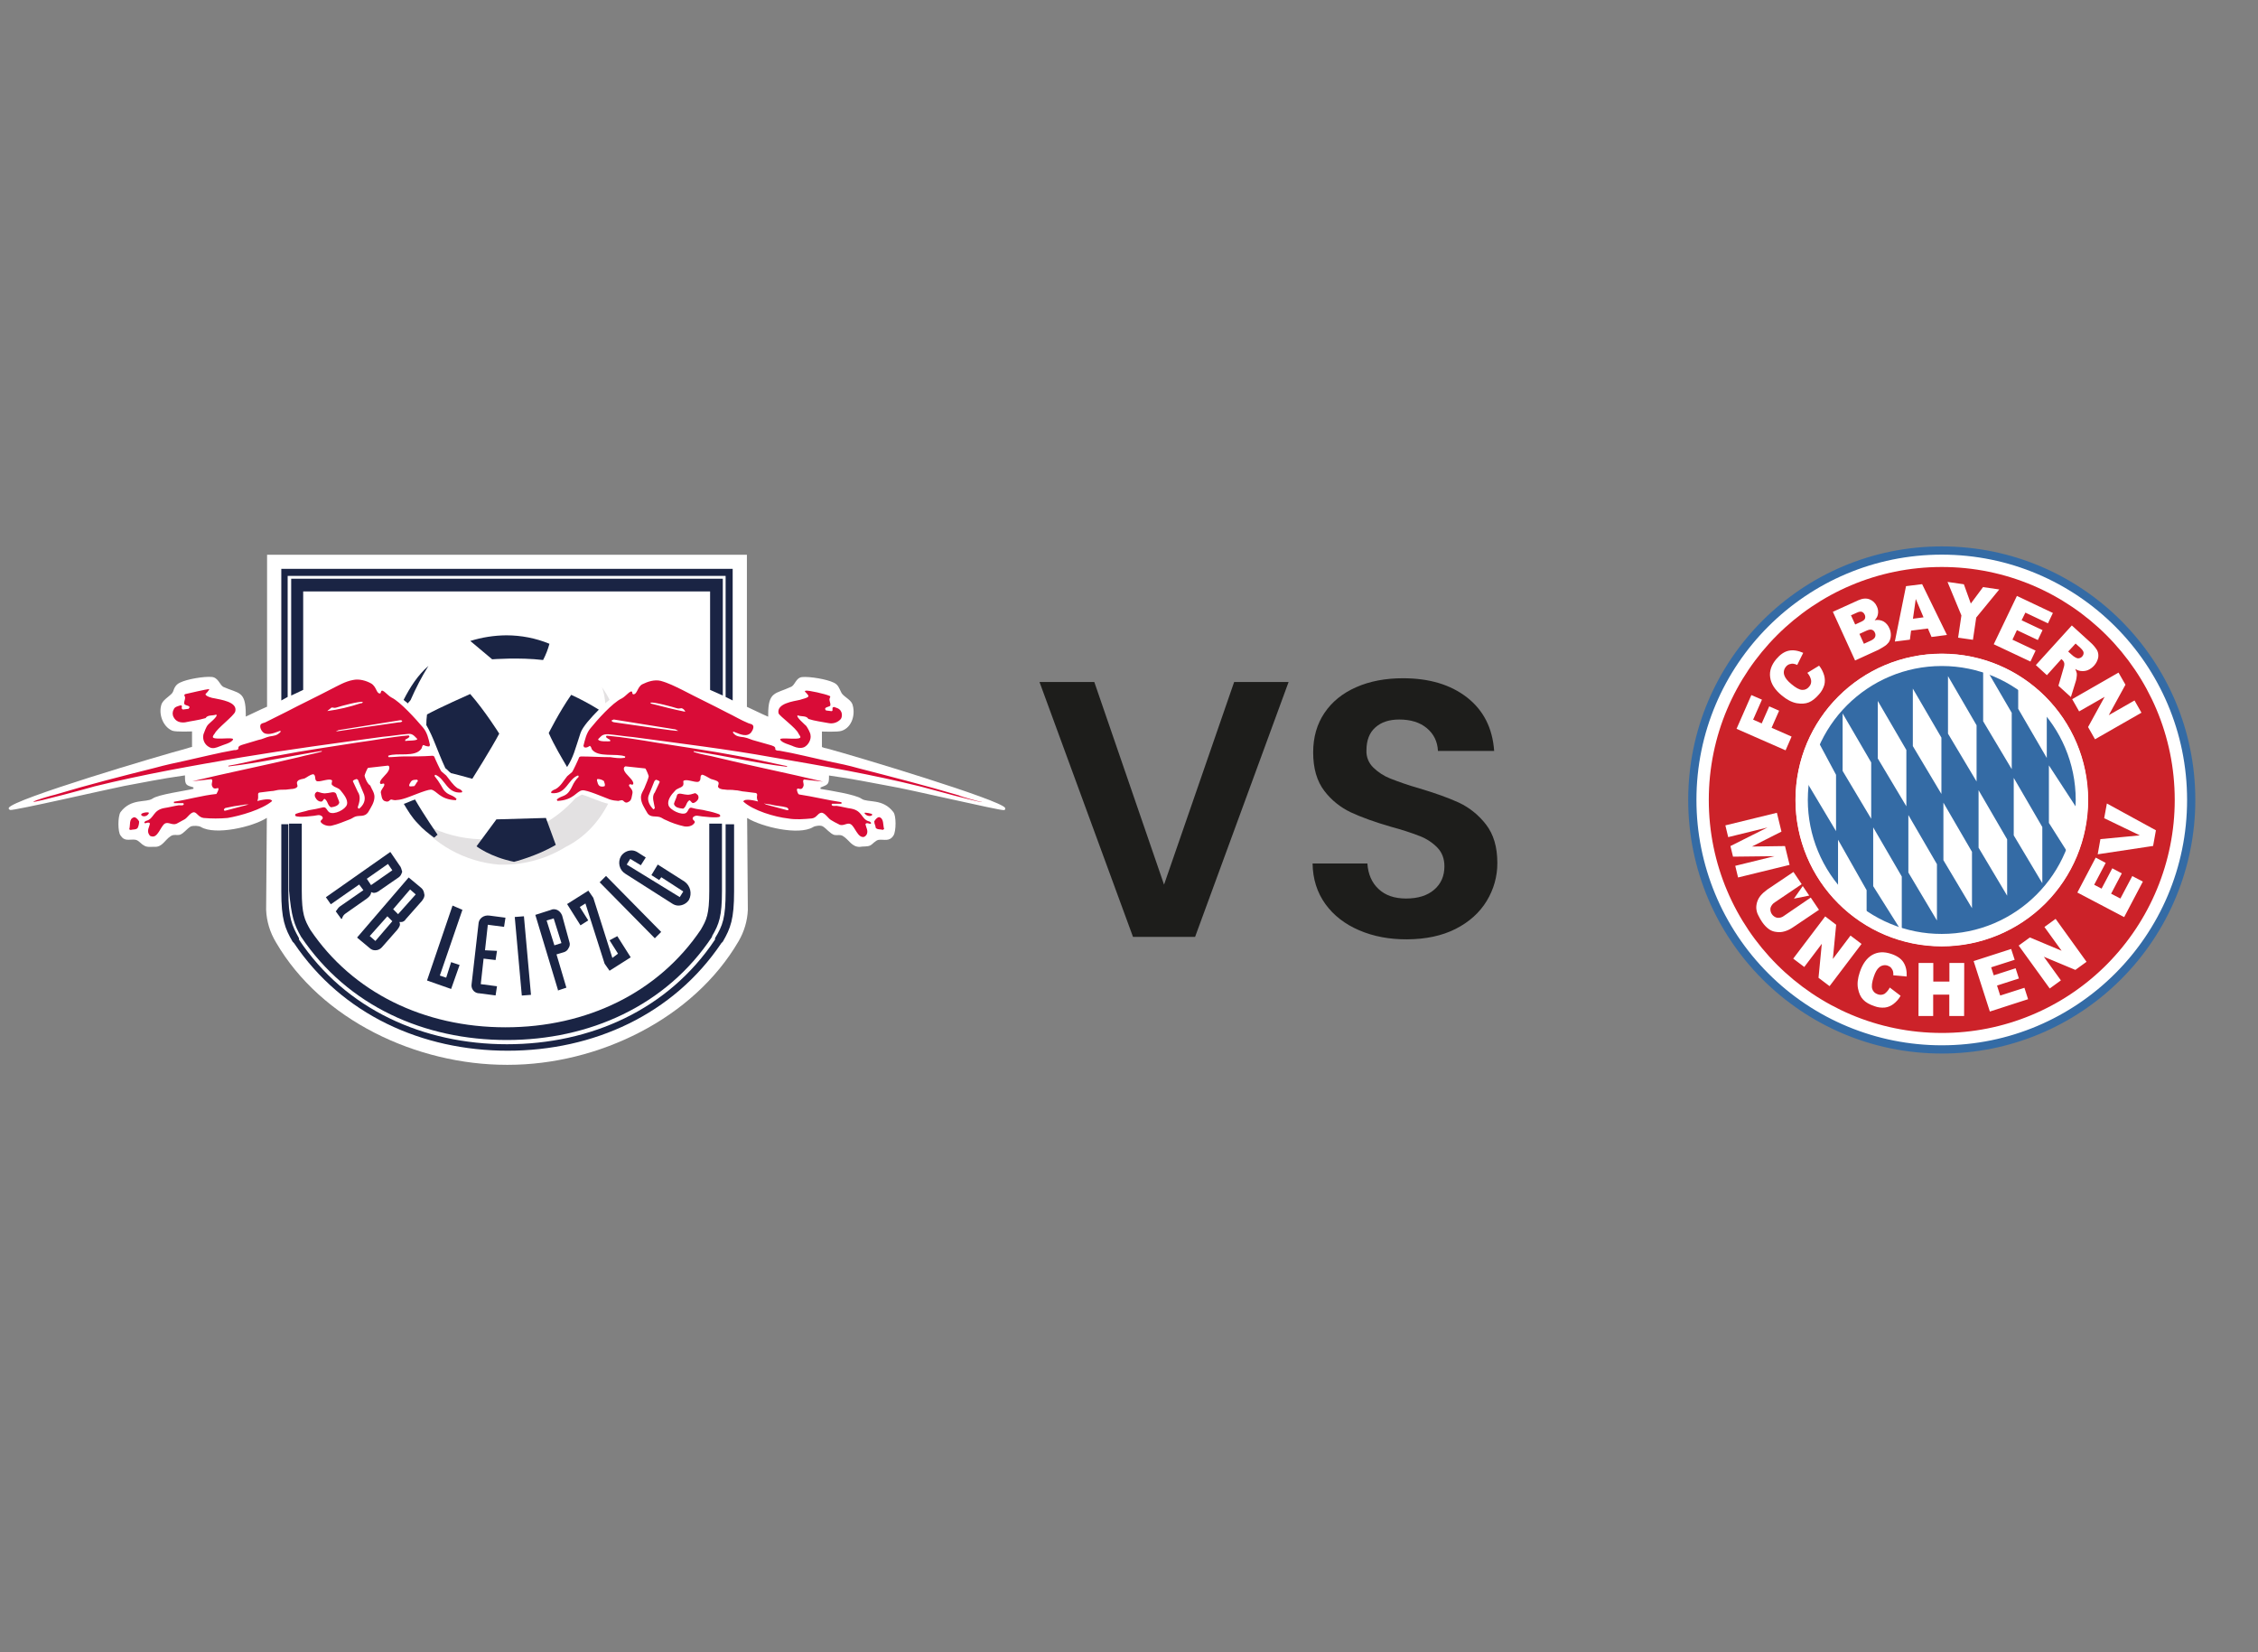
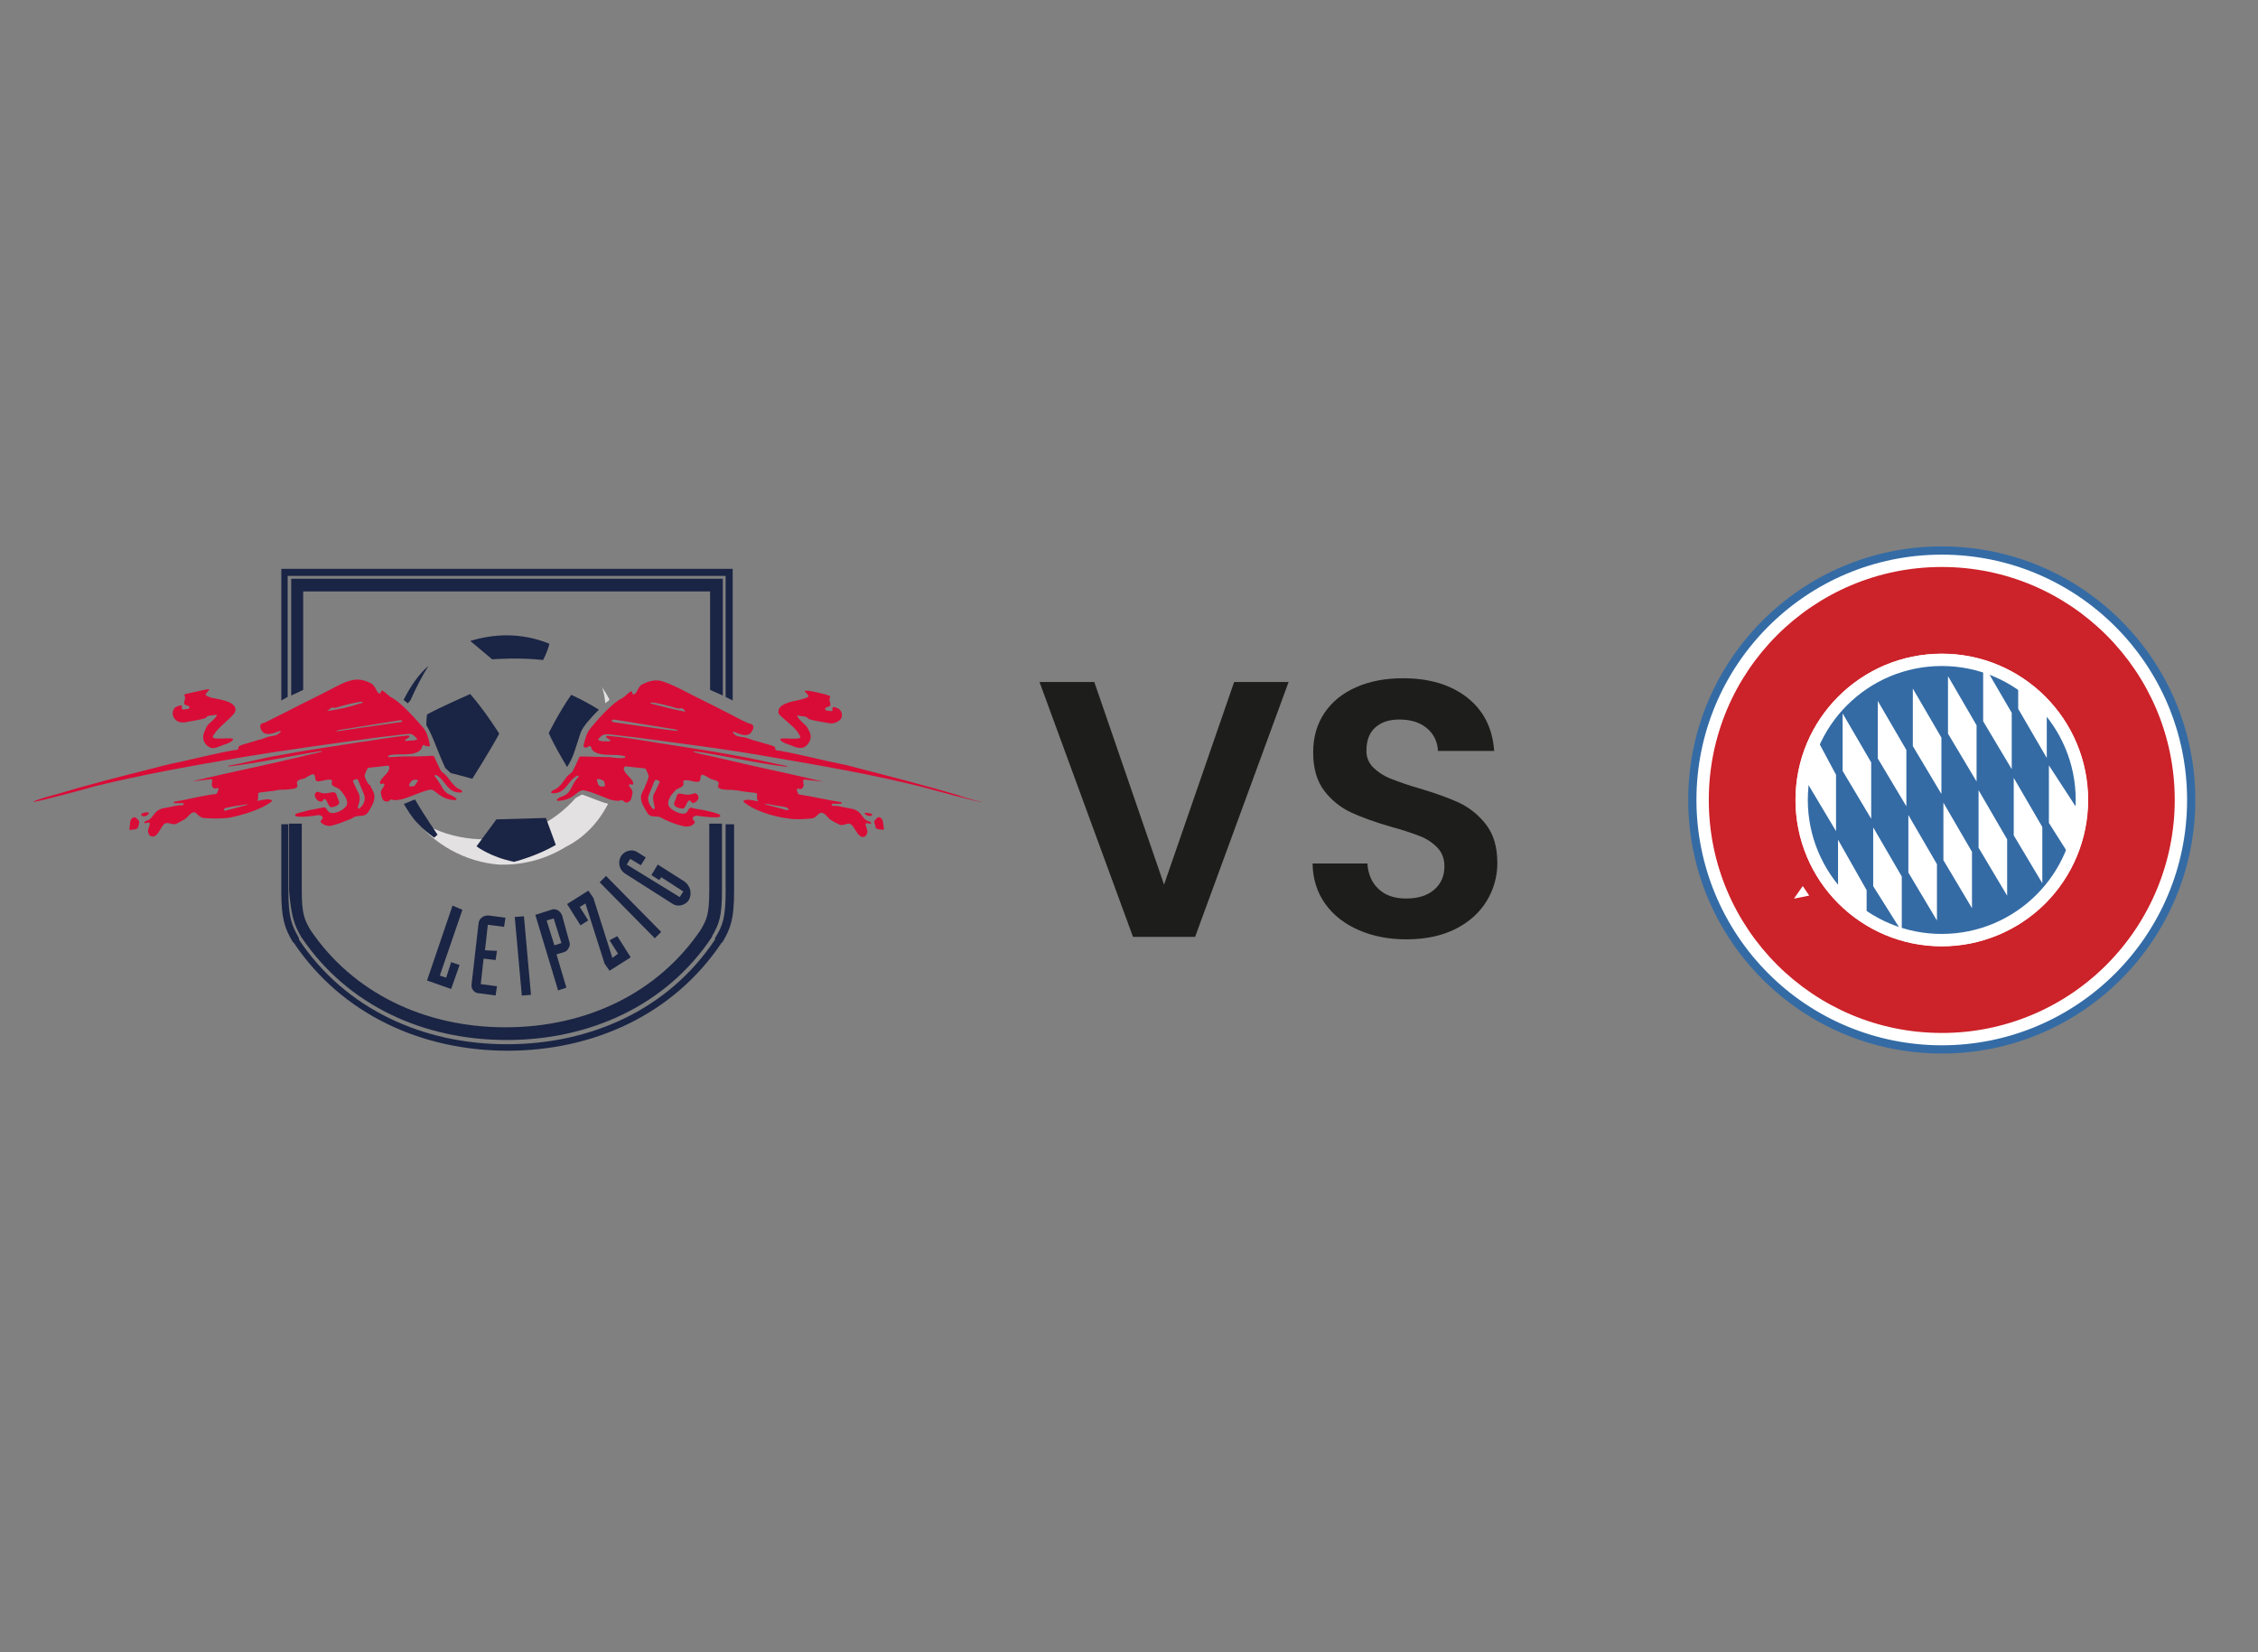
<svg xmlns="http://www.w3.org/2000/svg" xmlns:xlink="http://www.w3.org/1999/xlink" version="1.1" id="Warstwa_1" x="0px" y="0px" viewBox="0 0 1920 1405" style="enable-background:new 0 0 1920 1405;" xml:space="preserve">
  <rect x="0" y="0" width="1920" height="1405" fill="#808080" stroke="none" />
  <style type="text/css">
	.st0{fill:#1D1D1B;}
	.st1{fill-rule:evenodd;clip-rule:evenodd;fill:#FFFFFF;}
	.st2{fill:#346BA5;}
	.st3{fill:#CC2229;}
	.st4{fill-rule:evenodd;clip-rule:evenodd;fill:#346BA5;}
	.st5{fill:#FFFFFF;}
	.st6{clip-path:url(#SVGID_2_);}
	.st7{fill:#1A2444;}
	.st8{fill:#E3E1E2;}
	.st9{fill:#D90C37;}
</style>
  <g>
    <path class="st0" d="M930.5,579.9l59.3,172.3l59.6-172.3h46.3l-79.5,216.7h-52.8l-79.5-216.7H930.5z" />
    <path class="st0" d="M1155.7,791c-12.1-5.2-21.7-12.6-28.7-22.3c-7-9.7-10.7-21.2-10.9-34.5h46.6c0.6,9.1,3.8,16.4,9.5,21.7   c5.7,5.4,13.5,8.1,23.4,8.1c10.1,0,18.1-2.5,23.9-7.5s8.7-11.6,8.7-19.9c0-6.4-2-11.7-5.9-15.8c-4.2-4.3-9.2-7.6-14.8-9.8   c-8-3.1-16.1-5.7-24.4-7.9c-14.1-4.1-25.5-8.2-34.3-12.3c-8.9-4.2-16.7-10.4-22.7-18.3c-6.3-8.2-9.5-19.1-9.5-32.8   c0-12.8,3.2-24,9.6-33.5s15.4-16.8,27-21.9c11.6-5.1,24.8-7.6,39.7-7.6c22.4,0,40.5,5.4,54.5,16.3c14,10.9,21.7,26,23.1,45.5h-47.8   c-0.4-8.1-3.6-14.5-9.5-19.4c-5.9-4.9-13.7-7.3-23.4-7.3c-8.5,0-15.3,2.2-20.3,6.7c-5.1,4.5-7.6,11-7.6,19.7   c-0.2,5.4,1.9,10.6,5.8,14.4c4.1,4,9,7.2,14.3,9.3c7.9,3.1,15.9,5.9,24.1,8.2c14.1,4.2,25.6,8.3,34.5,12.4   c9.1,4.3,16.9,10.7,23,18.6c6.4,8.3,9.6,19.1,9.6,32.6c0.1,11.4-3.1,22.6-9,32.3c-6,9.9-14.8,17.9-26.4,23.8s-25.4,8.8-41.3,8.9   C1181.4,798.8,1167.8,796.2,1155.7,791z" />
  </g>
  <g>
    <path class="st1" d="M1651.1,892.3c117.1,0,212.1-95,212.1-212.1s-95-212.1-212.1-212.1s-212.1,95-212.1,212.1   S1534,892.3,1651.1,892.3z" />
    <path class="st2" d="M1651.1,888.8c115.2,0,208.6-93.4,208.6-208.6c0-115.2-93.4-208.6-208.6-208.6   c-115.2,0-208.6,93.4-208.6,208.6c0,55.3,22,108.4,61.1,147.5C1542.7,866.9,1595.8,888.8,1651.1,888.8z M1651.1,895.8   c-119.1,0-215.6-96.5-215.6-215.6s96.5-215.6,215.6-215.6s215.6,96.5,215.6,215.6c0,57.2-22.7,112-63.1,152.4   C1763.2,873.1,1708.3,895.9,1651.1,895.8z" />
    <path class="st3" d="M1651.1,804.5c68.6,0,124.3-55.6,124.3-124.3s-55.6-124.3-124.3-124.3c-68.6,0-124.3,55.6-124.3,124.3   c0,33,13.1,64.6,36.4,87.9C1586.5,791.4,1618.2,804.5,1651.1,804.5z M1651.1,878.3c-109.4,0-198.1-88.7-198.1-198.1   c0-109.4,88.7-198.1,198.1-198.1c109.4,0,198.1,88.7,198.1,198.1c0,52.5-20.9,102.9-58,140.1   C1754.1,857.5,1703.7,878.4,1651.1,878.3z" />
-     <path class="st1" d="M1476.6,619.7l12.6-28.7l9,3.9l-7.5,17l7.3,3.2l6.4-14.5l8.4,3.7l-6.4,14.5l17,7.5l-5.1,11.7L1476.6,619.7z    M1536.8,572.1l10-6.1c2,2.4,3.4,5.3,4.3,8.3c0.7,2.6,0.8,5.3,0.2,7.9c-0.9,3-2.4,5.8-4.5,8.1c-2.9,3.4-5.8,5.7-8.7,6.9   c-2.9,1.2-6.4,1.4-10.5,0.7c-4.1-0.8-8.3-3-12.6-6.6c-5.8-4.8-9.1-9.9-9.8-15.3c-0.8-5.4,1-10.6,5.2-15.6c3.3-3.9,6.8-6.3,10.5-7.1   c3.7-0.8,7.8-0.2,12.4,1.8l-5.1,10.3c-1-0.5-2-0.8-3.1-1c-1.2-0.2-2.4,0-3.6,0.4c-1.1,0.4-2.1,1.1-2.9,2.1c-1.8,2.1-2.3,5-1.3,7.5   c0.7,2.1,2.6,4.5,5.7,7.1c3.9,3.3,7,5,9.3,5.1c2.3,0.2,4.5-0.8,5.9-2.6c1.5-1.5,2.1-3.6,1.8-5.7   C1539.5,576,1538.4,573.9,1536.8,572.1L1536.8,572.1z M1573.9,523.2l5.1-2.3c1.7-0.8,3.1-1,4.1-0.7c1.1,0.4,1.9,1.3,2.4,2.3   c0.6,1.1,0.7,2.3,0.3,3.5c-0.4,1-1.5,1.9-3.3,2.7l-5,2.3L1573.9,523.2L1573.9,523.2z M1577.4,561.6l19.9-9.1   c1.7-0.9,3.3-1.9,4.9-2.9c1.5-0.9,2.7-2,3.8-3.4c1.1-1.7,1.7-3.7,1.8-5.7c0.1-2.2-0.3-4.4-1.3-6.4c-1-2.4-2.7-4.4-4.9-5.7   c-2.3-1.2-5-1.6-7.6-1c1.3-1.3,2.3-2.8,2.7-4.6c0.6-2.4,0.3-5-0.8-7.2c-1.2-2.8-3.4-4.9-6.2-6c-2.8-1.1-6-0.8-9.6,0.8l-21.6,9.8   L1577.4,561.6L1577.4,561.6z M1581.1,539l5.9-2.7c2-0.9,3.6-1.2,4.7-0.8c1.2,0.4,2.1,1.3,2.5,2.4c0.6,1.1,0.7,2.5,0.2,3.7   c-0.5,1.2-1.7,2.2-3.6,3.1l-5.9,2.7L1581.1,539z M1626.6,526.1l2.4-16.8l6.6,15.6L1626.6,526.1z M1642.4,541.6l13.1-1.7l-21.1-43.2   l-13.7,1.7l-9.5,47.1l12.8-1.6l1-7.7l14.3-1.8L1642.4,541.6z M1656,494.8l13.9,2l5.9,16.4l10.4-14l13.8,2l-19.6,23.9l-2.8,18.9   l-12.6-1.8l2.8-18.9L1656,494.8L1656,494.8z M1715,506.7l30.6,14.5l-4.2,8.8l-19.2-9.1l-3.2,6.5l17.8,8.4l-4,8.4l-17.8-8.4   l-3.8,8.1l19.7,9.3l-4.4,9.3l-31.2-14.7L1715,506.7z M1764.9,547.2l4.1,3.7c1.7,1.6,2.6,2.9,2.7,4c0.1,1.3-0.4,2.5-1.3,3.4   c-0.6,0.7-1.5,1.2-2.4,1.4c-0.8,0.2-1.7,0.1-2.5-0.3c-1-0.5-2-1.1-2.9-1.8l-4-3.6L1764.9,547.2L1764.9,547.2z M1740.5,574.1   l12.3-13.7l0.9,0.8c0.8,0.7,1.4,1.8,1.6,2.9c0.1,1.4-0.2,2.8-0.7,4.2l-4.3,14.8l10.6,9.6l4.3-13.9c0.3-1.1,0.5-2.2,0.6-3.3   c0.2-1,0.2-2.1,0.1-3.1c-0.3-1.2-0.7-2.4-1.3-3.5c1.4,0.8,2.9,1.4,4.5,1.6c2,0.3,4.1,0.1,6-0.6c4.5-1.9,7.9-5.8,9-10.6   c0.4-2.2,0.1-4.5-0.9-6.4c-1.6-2.6-3.6-4.9-5.9-6.9l-15.6-14.2l-30.6,33.7L1740.5,574.1L1740.5,574.1z M1801.4,571.9l5.9,10.3   l-14.2,25.9l21.9-12.5l5.9,10.4l-39.5,22.6l-5.9-10.4l14.1-25.7l-21.7,12.4l-5.9-10.4L1801.4,571.9L1801.4,571.9z M1510.9,691.1   l3.9,16l-25.1,12.7l28.1-0.4l3.9,16l-43.8,10.7l-2.4-9.9l33.4-8.2l-35.3,0.4l-2.2-9l31.5-15.8l-33.4,8.2l-2.4-10L1510.9,691.1   L1510.9,691.1z M1539.7,763.2l7,10.4l-22.3,15c-2.1,1.4-4.4,2.6-6.9,3.3c-2.3,0.7-4.7,0.9-7.1,0.5c-2.1-0.2-4.1-0.9-5.9-2.1   c-2.5-1.7-4.5-3.9-6.2-6.4c-1.2-1.8-2.3-3.7-3.2-5.6c-1-1.8-1.5-3.8-1.7-5.9c-0.1-1.9,0.2-3.9,0.8-5.7c0.6-1.9,1.6-3.6,2.8-5.1   c1.7-2,3.6-3.7,5.7-5.2l22.3-15l7,10.4l-22.8,15.4c-1.8,1.1-3.1,2.8-3.7,4.7c-0.7,3.9,1.8,7.6,5.7,8.5c2.1,0.2,4.2-0.4,5.8-1.7   L1539.7,763.2L1539.7,763.2z M1552,779.2l9.3,7.1l-2.8,29.1l15-19.9l9.4,7.1l-27.2,35.9l-9.4-7.1l2.8-28.9l-14.9,19.7l-9.4-7.1   L1552,779.2z M1606.9,839.7l9.2,7c-1.5,2.7-3.6,5.1-6.1,7c-2.1,1.6-4.6,2.7-7.2,3c-3.1,0.3-6.2-0.1-9-1.2c-4.2-1.4-7.4-3.2-9.5-5.5   c-2.2-2.2-3.6-5.4-4.4-9.4c-0.8-4-0.3-8.7,1.5-14c2.4-7.1,5.9-11.9,10.5-14.6c4.7-2.7,10.1-3,16.3-0.9c4.8,1.6,8.3,4,10.3,7.1   c2,3.1,3,7.1,2.8,12.1l-11.4-1c0.1-1.1,0-2.2-0.2-3.2c-0.3-1.2-0.9-2.2-1.6-3.1c-0.8-0.9-1.8-1.5-2.9-1.9c-2.6-0.9-5.4-0.3-7.4,1.5   c-1.7,1.4-3.2,4-4.5,7.9c-1.6,4.7-2,8.2-1.3,10.4c0.7,2.2,2.4,3.8,4.6,4.5c1.9,0.8,4.1,0.6,5.9-0.4   C1604.2,843.7,1605.8,841.9,1606.9,839.7L1606.9,839.7z M1631.4,818.8h12.5v15.8h13.7v-15.8h12.6l-0.1,45.1h-12.6v-18.2h-13.7v18.2   h-12.5L1631.4,818.8z M1678.2,817.2l31.9-10.3l3,9.2l-20,6.4l2.2,6.8l18.6-6l2.8,8.7l-18.6,6l2.7,8.5l20.6-6.6l3.1,9.7l-32.5,10.5   L1678.2,817.2z M1716.5,804l9.5-6.9l27,11.3l-14.6-20.2l9.5-6.9l26.3,36.5l-9.5,6.9l-26.8-11.2l14.5,20.1l-9.5,6.9L1716.5,804   L1716.5,804z M1766.4,758.9l15.6-29.7l8.5,4.5l-9.8,18.6l6.3,3.3l9.1-17.3l8.1,4.3l-9.1,17.3l7.9,4.1l10.1-19.1l9,4.7l-15.9,30.2   L1766.4,758.9L1766.4,758.9z M1783.7,726.4l2.3-12.9l33.5-3.2l-30.3-14.6l2.3-12.5l41.7,22.8l-2.4,13.3L1783.7,726.4z" />
    <path class="st1" d="M1532.9,753.4l5.5,8.1l-13,2.6L1532.9,753.4z" />
    <path class="st4" d="M1651.1,799.4c65.8,0,119.2-53.4,119.2-119.2S1717,561,1651.1,561c-65.8,0-119.2,53.4-119.2,119.2   C1531.9,746,1585.3,799.4,1651.1,799.4z" />
    <path class="st1" d="M1656.4,574.9v48.9l24.3,40.7v-47.8L1656.4,574.9z M1626.5,585.5v48.9l24.3,40.7v-47.9L1626.5,585.5z    M1596.7,596v48.9l24.3,40.7v-47.9L1596.7,596z M1566.8,606.6v48.9l24.3,40.7v-47.9L1566.8,606.6z M1536.9,648.9V666l24.3,40.7   v-47.9l-15.9-29.7L1536.9,648.9z M1686.3,564.4v48.9l24.3,40.7v-47.9L1686.3,564.4z M1716.1,582.2l24.3,23.2v39.1l-24.3-41.8V582.2   z M1647,782.7v-47.9l-24.3-41.8v48.9L1647,782.7L1647,782.7z M1676.8,772.2v-47.9l-24.3-41.8v48.9L1676.8,772.2L1676.8,772.2z    M1706.7,761.6v-47.9l-24.3-41.8v48.9L1706.7,761.6L1706.7,761.6z M1736.6,751v-47.8l-24.3-41.8v48.9L1736.6,751z M1766.5,708.7   v-20.6l-24.3-37.3v48.9l15.9,25.1L1766.5,708.7z M1617.1,792.1v-46.8l-24.3-41.8v50L1617.1,792.1L1617.1,792.1z M1587.2,777.8   l-24.3-21.1V714l24.3,42.9V777.8z" />
    <path class="st5" d="M1651.1,794.1c62.9,0,113.9-51,113.9-113.9c0-62.9-51-113.9-113.9-113.9c-62.9,0-113.9,51-113.9,113.9   c0,30.2,12,59.2,33.4,80.6C1591.9,782.2,1620.9,794.2,1651.1,794.1z M1651.1,804.7c-68.7,0-124.4-55.7-124.4-124.5   s55.7-124.4,124.5-124.4c68.7,0,124.4,55.7,124.4,124.5c0,33-13.1,64.6-36.4,88C1715.8,791.6,1684.1,804.7,1651.1,804.7   L1651.1,804.7z" />
  </g>
  <g>
    <g>
      <defs>
-         <rect id="SVGID_1_" x="6.8" y="471.7" width="847.9" height="433.8" />
-       </defs>
+         </defs>
      <clipPath id="SVGID_2_">
        <use xlink:href="#SVGID_1_" style="overflow:visible;" />
      </clipPath>
      <g class="st6">
        <path class="st5" d="M635.1,471.7V601c5.4,2.4,12.6,6.1,18.1,8.4v-1.8c0-19.9,6.1-17.4,19.2-23.5c3.6-1.2,4.2-7.8,9.6-8.4     c6.6-0.6,21.1,1.8,27.1,4.8c3.6,1.8,4.2,4.2,6,7.8c1.2,3.6,7.8,6,9.6,10.2c3,8.4,0,19.9-9,22.9c-3,1.2-16.8,0.6-16.8,0.6v13.2     c1.4,0.6,2.8,1,4.2,1.2c22.9,6.1,148.6,43.9,151.6,50.6c0.3,0.6,0.1,1.3-0.5,1.7c-0.2,0.1-0.5,0.2-0.7,0.1     c-3,0.6-82.4-18.1-96.9-20.4c-16.8-3-30.1-6-51.7-9v1.2c0,6.6-1.2,6.6-7.2,9v1.2c7.2,1.2,30.1,4.8,34.9,8.4     c5.4,3.6,18.1-0.6,27.1,11.4c2.4,3,2.4,16.2,0,19.9c-3.6,5.4-7.8,3-12.6,3.6c-3,0.6-4.8,3.6-7.2,4.8s-6,0.6-9,1.2     c-6.6,0-9-6-13.8-9c-2.4-1.8-4.8-0.6-7.8-1.2c-3.6-1.2-6.6-5.4-9.6-7.2c-1.8-1.2-6.6-0.6-8.4,0.6c-12,7.2-43.3,0-56-7.8l0.6,78.2     c-0.4,9.3-3.1,18.4-7.8,26.5c-38.5,66.2-119.7,105.2-196.1,105.2h-1.2c-76.4,0-157.6-37.9-196.1-104.1c-5.1-8.4-8-17.9-8.4-27.7     l0.6-78.2c-12,7.8-43.9,15-56,7.8c-1.8-1.2-6.6-1.2-8.4-0.6c-3.6,1.8-6,6-9.6,7.2c-2.4,0.6-5.4-0.6-7.8,1.2     c-4.8,3-7.2,9.6-13.8,9c-3,0-6.6,0.6-9-1.2c-2.4-1.2-4.2-4.2-7.2-4.8c-5.4-0.6-9,1.8-12.6-3.6c-2.4-3-2.4-16.3,0-19.9     c9-12,21.7-7.8,27.1-11.4c4.8-3.6,27.7-6.6,34.9-8.4v-1.2c-6-1.8-7.2-1.8-7.2-9v-1.2c-21.7,3-34.9,6-51.7,9     c-15,3-93.8,21.1-96.9,20.4c0,0-1.8-0.6-1.2-1.8c3-7.2,128.7-44.5,151.6-50.6c1.4-0.5,2.8-0.9,4.2-1.2v-13.2     c0,0-13.8,0.6-16.8-0.6c-8.4-3.6-12-15-9-22.9c1.8-4.2,8.4-7.2,9.6-10.2c1.2-3.6,2.4-6.1,6-7.8c6-3,20.5-5.4,27.1-4.8     c5.4,0.6,6.6,6.6,9.6,8.4c13.2,6,19.2,3,19.2,23.5v1.8c5.4-2.4,12.6-6.1,18.1-8.4V471.7H635.1z" />
      </g>
    </g>
    <path class="st7" d="M518.3,799.5l7.2,11.4l-4.8,3.6l-16.2-51.1l-4.2-6.1l-18.1,11.4l11.4,18.1l6.6-4.2l-7.2-11.4l4.8-3l16.3,51.2   l4.2,6l18-11.4l-11.4-18L518.3,799.5L518.3,799.5z M582.1,749.6l-22.8-14.5l-5.4,9l6.6,4.2l1.8-2.4L581,758l-3,4.8l-45.1-27.7   l3-4.8l9,5.4l4.2-6.6l-6.6-4.2c-1.6-1.1-3.5-1.8-5.4-1.8c-3.6,0-7,1.8-9,4.8c-3.1,5.2-1.5,11.9,3.6,15l39.7,25.3   c1.6,1.1,3.5,1.8,5.4,1.8c3.6,0,7-1.8,9-4.8C588.6,759.9,587.1,753.2,582.1,749.6L582.1,749.6z M471.4,803.8l-6.6-21.1l6-1.8   l6.6,21L471.4,803.8L471.4,803.8z M478,778.5c-1.2-3-3.6-5.4-7.2-5.4c-0.8,0-1.7,0.2-2.4,0.6l-13.2,4.2l19.2,63.7v0.6l7.2-2.4   l-8.4-28.3l6.1-1.8c1.9-0.5,3.4-1.8,4.2-3.6c1.1-1.6,1.3-3.6,0.6-5.4L478,778.5L478,778.5z M515.3,744.8l-5.4,5.4l46.9,47.6l0,0   l5.4-5.4L515.3,744.8z M407,784.5l-6,52.3c-0.6,3.6,1.8,7.1,5.4,7.7c0.4,0.1,0.8,0.1,1.2,0.1l13.8,1.8l1.2-7.8l-13.8-1.8l2.4-21.7   l10.2,1.2l1.2-7.8l-10.2-0.5l2.4-21.7l13.8,1.8l1.2-7.8l-13.8-1.8C411.3,777.9,407.6,780.9,407,784.5L407,784.5z M384.8,770   l-21.7,63.7l20.5,7.2l7.2-20.4l-7.2-2.4l-4.2,13.2l-5.4-1.8l19.2-55.9L384.8,770L384.8,770z M437.7,779.7l6,66.8l7.8-0.6l-6-66.8   L437.7,779.7z" />
    <path class="st7" d="M256,796.5L256,796.5c39.7,59,104.7,87.8,175,87.8c69.8,0,135.4-28.9,174.5-87.8l0,0v-0.6   c6-10.2,8.4-16.8,8.4-38.5v-57.1h-10.8v57.1c0,20.5-2.4,24.7-7.2,33.1c-36.1,53.5-96.9,83-166.1,83s-130-29.5-166-83   c-4.8-8.4-7.2-13.2-7.2-33.1v-57.1h-10.8v57.1C247.7,779.1,250.1,786.3,256,796.5L256,796.5z" />
    <polygon class="st7" points="244.6,592.6 244.6,489.7 617,489.7 617,592.6 623,595.6 623,483.7 239.2,483.7 239.2,595.6    244.6,592.6  " />
    <polygon class="st7" points="247.6,492.1 247.6,591.4 257.8,586.6 257.8,502.9 603.8,502.9 603.8,586.6 614.6,591.4 614.6,492.1    247.6,492.1  " />
    <path class="st7" d="M617,700.9V758c0,22.3-2.4,28.9-9,39.7v1.2c-39.7,59.6-105.9,89-176.9,89s-137.2-29.5-176.9-89v-1.2   c-6-10.8-9-17.4-9-39.7v-57.2h-6V758c0,23.5,3,31.3,9.6,42.7l0.6,0.6l0.6,0.6c40.9,60.8,108.9,91.5,181.7,91.5   s140.8-30.7,181.7-91.5l0.6-0.6l0.6-0.6c6.6-11.4,9.6-19.2,9.6-42.7v-57.1H617z" />
    <path class="st7" d="M430.5,540.2c12.6,0,25.1,2.4,36.7,7.2c-1.3,4.8-3.1,9.4-5.4,13.8c-20.4-2.4-43.3-0.6-43.3-0.6l-18.6-15.6   C409.8,541.9,420.1,540.3,430.5,540.2L430.5,540.2z" />
    <path class="st8" d="M517.1,683.4c-7.8-1.8-14.4-5.4-22.3-7.8c-2.4,1.2-4.2,2.4-5.4,3c-8.5,9.6-18.7,17.6-30.1,23.5   c-28.3,15-62.6,15-90.8,2.4c-6-3-12-6-17.5-10.2c17.4,23.6,44.2,38.5,73.4,40.9h3.6c18.7,0,37-5.2,52.9-15   C496.7,712.3,508.7,699.6,517.1,683.4L517.1,683.4L517.1,683.4z" />
    <path class="st7" d="M466.6,623.3c4.8,10.8,11.4,21.7,15.6,28.9c5.4-8.4,6.6-14.4,11.4-28.9c1.8-5.4,9-13.2,15.6-19.9   c-7.6-4.7-15.4-8.9-23.5-12.6C475.6,605.2,466.6,623.3,466.6,623.3z" />
    <path class="st7" d="M364.3,566.2c-9,7.8-15.6,18.1-21.1,28.9c1.2,1.2,2.4,1.8,3.6,3c0.6-1.2,1.8-1.8,2.4-3   C353.6,585,358.6,575.4,364.3,566.2z" />
    <path class="st7" d="M424.5,623.8c0,0-12-19.2-24.7-33.7c0,0-27.1,12-36.7,17.4c-0.4,3-0.6,6-0.6,9c6,10.2,9,21.1,16.2,36.7   c1.8,1.2,3,3,4.8,4.2c5.4,1.2,11.4,3,18.1,4.8C401.6,662.3,418.5,635.3,424.5,623.8z" />
    <path class="st7" d="M422.1,696.7l42.1-1.2l8.4,22.9c-16.3,9.6-35.5,14.4-35.5,14.4c-20.5-4.2-31.9-13.2-31.9-13.2L422.1,696.7z" />
    <path class="st7" d="M352.9,679.8c-3.6,1.2-7.2,3-9,3.6h-0.6c3.6,6.1,7.2,12,12,16.8c4.2,4.8,9,8.4,13.8,12c1.2-0.6,1.8-1.8,3-2.4   C372.2,709.9,360.1,692.4,352.9,679.8L352.9,679.8z" />
    <path class="st9" d="M352.3,668.4c-1.2,0-3.6,0.6-4.2,0c-0.6-1.2,0.6-2.4,1.2-3.6c1.2-1.8,3-1.8,5.4-1.8c0.6,0.6,0.6,0.6,0.6,1.2   C354.1,665.3,353.5,667.2,352.3,668.4L352.3,668.4z M305.4,687.6c-0.6,0-1.2-0.6-1.2-1.2c1.2-3.6,3-9,0-13.2l-4.2-9   c0.6-1.2,1.8-1.2,3-1.8c1,0.1,1.7,0.8,1.8,1.8l4.8,11.4C311.4,681,308.4,685.2,305.4,687.6L305.4,687.6z M209.7,684.5l-18.1,4.8   c-0.6,0-1.2,0-1.2-0.6c0.1-1,0.8-1.7,1.8-1.8c4.4-1,8.8-1.8,13.3-2.3c2-0.5,4-0.7,6-0.6L209.7,684.5L209.7,684.5z M339,614.2   c-17.4,2.4-53.5,7.8-53.5,7.8l2.4-1.2l52.3-8.4c0.7-0.1,1.3,0.1,1.8,0.6C342,614.2,339.6,614.2,339,614.2L339,614.2z M278.3,604.6   c1.2-1.2,2.4-1.8,3.6-3c1.8,0,2.4,0.6,4.2,0c3.6-1.2,19.2-5.4,22.3-4.8c0,1.2-1.2,1.2-1.8,1.2C297.4,601.1,287.9,603.3,278.3,604.6   z M389,670.2c-4.2-3-6.6-7.2-9.6-10.8c-1.2-1.2-3-2.4-4.2-3.6c-0.6-0.6-5.4-10.8-6-12.6l-1.2-0.6c-8.4,0.6-16.8,0.6-25.3,0.6   c-3.6,0-8.4,0.6-12,0.6c-0.6,0-0.6-0.6-0.6-1.2c7.8-3,22.9,1.8,28.3-6.1c0.6-1.2,0.6-3,1.8-3c1.5,0.8,3.1,1.2,4.8,1.2l0.6-1.2   c-1.2-5.4-2.4-10.8-6-15c-6.1-7.2-19.2-21.7-26.5-25.3c-3.6-1.8-7.8-7.8-9-5.4c0,0.6-0.6,1.2-0.6,1.8c-3.6,0.6-3-5.4-7.8-8.4   c-4.2-2.4-10.2-4.2-15.6-3c-6.6,1.2-12.6,4.8-18.6,7.8c-12.6,6.6-25.3,12.6-37.9,19.2l-18,9c-1.2,0.6-3.6,0.6-4.2,2.4   c-0.6,2.4,1.2,5.4,3,6.6c4.2,2.4,10.2-0.6,13.8-1.8l0.6,0.6c-3,3.6-6.1,3.6-9.6,4.2c-3,0.6-6,2.4-9.6,3l-12.7,3.8   c-1.8,0.6-4.8,1.2-4.2,3.6c-0.6,1.2-2.4,1.2-3.6,1.2c-13.8,2.4-27.7,6-41.5,9c-8.4,1.8-16.8,3.6-25.9,6.1   c-28.3,7.1-56.6,14.3-84.8,22.8c-3,0.6-17.5,4.8-18.7,6.1c1.8,0.6,46.3-11.4,52.3-13.2c41.5-10.2,83-17.5,125.1-24.7   c39.7-6.6,80-12,119.7-17.4c7.2-0.6,13.8-1.8,21.1-2.4c4.2-0.6,5.4,1.2,8.4,4.2c0,1.8-8.4,1.2-10.2,1.8v-1.2   c1.3-0.6,2.6-1.4,3.6-2.4l-0.6-1.2c-14.4,1.2-29.5,4.2-43.3,6c-22.3,3.6-44.5,6.6-66.2,10.8c-15,2.4-29.5,6.6-43.9,9v0.6   c26.5-3,52.9-9,79.4-13.2v0.6c-6.6,1.8-13.2,3-19.9,4.8c-30.1,7.2-60.2,13.2-90.2,20.4l16.3-1.8c1.8,1.2-0.6,3.6,0.6,6   c1.8,4.2,5.4,0,5.4,2.4c-0.3,1.5-1,2.9-1.8,4.2c-12,1.2-24.1,4.8-36.1,6.6v1.2h7.8l0.6,0.6c0,1.8-3,1.2-4.2,1.2   c-4.2,0.6-8.4,1.8-12.6,2.4c-9.6,1.8-8.4,9-15,10.8c-0.6,0-1.2,0.6-1.8,1.2c0,2.4,3.6-1.2,4.8,1.2c-0.6,3-2.4,5.4-1.2,8.4   c0.6,1.2,1.2,2.4,2.4,2.4c5.4,1.8,7.8-8.4,11.4-10.8c3-1.8,6.6,1.8,10.2,0c2.4-1.2,4.2-2.4,6.6-3.6s5.4-6.6,8.4-6   c2.4,0.6,3.6,4.2,7.8,4.8c6.8,0.6,13.6,0.6,20.4,0c10.8-1.8,29.5-7.2,37.9-14.4c-1.2-3-10.2-0.6-12.6,0c1.8-4.2-0.6-6.6,1.8-7.2   l9.6-1.2c3,0,5.4-1.2,8.4-1.2c3,0.1,6-0.1,9-0.6c1.8,0,4.8-0.6,5.4-2.4c0-1.2-1.2-3,0-4.2c1.2-1.8,4.2-1.8,6-2.4   c2.4-1.2,4.2-3,7.2-3.6c3,0.6,0.6,5.4,3.6,6c3,0.6,10.8-3,12.6-0.6c0,1.2-1.2,3.6,0.6,4.2c1.8,1.8,4.8,1.8,6.6,4.2   c2.4,3,6.6,7.8,5.4,12c-1.2,4.2-10.8,9-15,6.6c-2.4-1.8-2.4-4.8-5.4-4.2c-4,1-8,1.8-12,2.4c-3.6,1.2-7.8,1.8-10.8,3   c-0.6,0.2-1,0.8-0.8,1.4c0,0.1,0.1,0.3,0.2,0.4c1.8,1.8,16.8,0,19.2-0.6c1.3-0.2,2.7,0.3,3.6,1.2c1.8,2.4-2.4,3-1.2,4.8   c1.8,2.4,6,3.6,9,3c5.4-1.2,10.8-3.6,15.6-5.4c1.8-0.6,3-1.8,4.8-2.4c3.6-1.2,7.8,0.6,10.8-3.6c2.4-4.2,5.4-8.4,5.4-13.2   c0-3.6-2.4-6.6-3.6-9.6c-2.4-1.2-4.8-7.2-4.8-8.4c0-0.6,2.4-6.6,3-6.6l16.8-1.9c0.6,0,1.2,0.6,1.2,1.2c0.6,3.6-4.2,7.2-6,9.6   c-0.6,0.6-2.4,3-1.8,4.2c0.6,1.8,3.6-1.2,3.6,1.2c0,1.8-3,4.2-3,6.6c0.6,2.4,0.6,6,3,7.2c4.2,1.8,4.2-1.2,6-1.2c1,0.3,2,0.5,3,0.6   c2.4-0.1,4.9-0.5,7.2-1.2c4.8-1.2,19.2-7.8,23.5-7.8c4.8,0.6,7.2,8.4,21.1,9l0.6-1.2c-4.8-4.8-8.4-1.8-13.2-11.4   c-1.6-2.7-3.4-5.4-5.4-7.8c0-0.6,0-1.2,0.6-1.2c8.4,3,9.6,16.3,22.3,15l0.6-0.6C392.6,671.4,390.2,670.8,389,670.2L389,670.2z    M272.9,681.6c1.8,0,1.8-1.8,3-2.4c3,1.8,2.4,5.4,5.4,7.2c1.7-0.1,3.3-0.5,4.8-1.2c1.2-0.6,2.4-1.8,2.4-3c-0.6-2.4-1.8-4.2-2.4-6.6   c-1.2-3.6-5.4-1.2-8.4-1.2c-3,0.6-5.4-0.6-7.8-1.2c-0.6,0-1.2,0.6-1.8,1.2c-0.6,1.1-0.6,2.5,0,3.6   C269.3,680.4,271.1,681.6,272.9,681.6L272.9,681.6z M582.7,605.2c-9-1.8-18.6-4.2-27.7-6.6c-0.6,0-2.4-0.6-1.8-1.2   c3-0.6,18.6,3.6,22.3,4.8c1.8,0.6,2.4,0,4.2,0C581.1,602.7,582.2,603.8,582.7,605.2L582.7,605.2z M522.6,614.2   c-0.6,0-3-0.6-2.4-1.8c0.6,0,1.2-0.6,1.8-0.6l52.3,8.4l2.4,1.2C576.1,622.1,540,616.6,522.6,614.2L522.6,614.2z M556.2,664.8   c0.3-0.9,0.9-1.5,1.8-1.8c1.2,0.6,2.4,0.6,3,1.8l-4.2,9c-3,3.6-0.6,9,0,13.2c0,0.6-0.6,0.6-1.2,1.2c-3-3-5.4-7.2-4.2-11.4   L556.2,664.8L556.2,664.8z M655.5,684.1c4.2,1.2,9,1.2,13.2,2.4c0.9,0.3,1.5,0.9,1.8,1.8c0,0.6-1.2,0.6-1.2,0.6l-18-4.8l-1.8-1.2   C651.9,684.1,652.5,683.4,655.5,684.1L655.5,684.1z M514.2,668.4c-1.3,0.6-2.9,0.6-4.2,0c-1.8-1.2-1.8-3-2.4-4.8   c0-0.6,0-1.2,0.6-1.2c2,0,3.9,0.6,5.4,1.8C513.6,665.3,514.8,666.5,514.2,668.4z M815,676.2c-28.3-8.4-56.6-15.6-84.8-22.9   c-8.4-2.4-16.8-4.2-25.9-6c-13.8-3-27.7-6.6-41.5-9c-1.2,0-3,0-3.6-1.2c0.6-2.4-2.4-3-4.2-3.6l-12.7-3.6c-3-0.6-6.1-2.4-9.6-3   c-4.2-0.6-7.2-0.6-9.6-4.2l0.6-0.6c3.6,1.2,9.6,4.8,13.8,1.8c1.8-1.2,3.6-4.8,3-6.6c-0.6-1.8-3-1.8-4.2-2.4c-6-2.4-12-6.1-18.1-9   c-12.6-6.6-25.3-12.6-37.9-19.2c-6.1-3-12-6-18.6-7.8c-5.4-1.2-10.8,0.6-15.7,3c-4.2,2.4-4.2,9-7.8,8.4c-0.5-0.5-0.7-1.1-0.6-1.8   c-1.2-2.4-5.4,3.6-9,5.4c-7.8,3.6-21.1,18.6-26.5,25.3c-3.6,4.2-4.8,10.2-6,15l0.6,1.2c1.8,0.6,3,0,4.8-1.2c1.2,0.6,1.2,1.8,1.8,3   c5.4,7.2,20.5,3,28.3,6c0,0.6,0,1.2-0.6,1.2c-3.6,0.6-8.4,0-12-0.6c-8.4,0-16.8-0.6-25.3-0.6l-1.2,0.6c-0.6,1.8-5.4,12-6,12.6   c-1.2,1.2-3,2.4-4.2,3.6c-3,3.6-5.4,8.4-9.6,10.8c-1.2,0.6-3.6,1.2-4.2,3l0.6,0.6c12.6,1.2,13.8-12,22.3-15c0.6,0,0.6,0.6,0.6,1.2   c-2.3,2.2-4.1,4.9-5.4,7.8c-4.8,10.2-8.4,7.2-13.2,11.4l0.6,1.2c13.8-0.6,16.2-8.4,21.1-9c3.6-0.6,18.6,6,23.5,7.8   c2.3,0.7,4.8,1.1,7.2,1.2c1-0.3,2-0.5,3-0.6c1.8,0,2.4,3.6,6,1.2c2.4-1.2,2.4-4.8,3-7.2c0.6-3-3-5.4-3-6.6c0.6-2.4,3,0.6,3.6-1.2   c0.6-1.2-1.2-3.6-1.8-4.2c-1.8-2.4-7.2-6.6-6-9.6c0-0.6,1.2-1.2,1.2-1.2l16.8,1.8c0.6,0,3,6.1,3,6.6c0,1.2-2.4,7.2-3,8.4   c-1.2,3.6-3.6,6-3.6,9.6c0,4.8,3,9,5.4,13.2c2.4,4.2,7.2,2.4,10.8,3.6c1.8,0.6,3,1.8,4.8,2.4c5,2.4,10.2,4.2,15.6,5.4   c3,0.6,7.2,0,9-3c1.2-1.8-3-2.4-1.2-4.8c1-0.9,2.3-1.4,3.6-1.2c3,0.6,18.1,2.4,19.2,0.6c0.6-0.6,0-1.2-0.6-1.8   c-3.5-1.3-7.1-2.3-10.8-3c-4.2-1.2-8.4-1.2-12-2.4s-3,2.4-5.4,4.2c-3.6,2.4-13.8-2.4-15-6.6c-1.2-4.2,2.4-9,5.4-12   c1.8-2.4,4.8-2.4,6.6-4.2c1.2-1.2,0.6-3,0.6-4.2c1.8-2.4,9.6,1.2,12.6,0.6c3.6-1.2,0.6-5.4,3.6-6.1c2.4,0.6,4.8,2.4,7.2,3.6   c1.8,0.6,4.8,1.2,6.1,2.4c1.3,1.2,0,3,0,4.2c0.6,1.8,3.6,2.4,5.4,2.4c3,0.6,6,0,9,0.6c3,0,6,1.2,8.4,1.2l9.5,1.2   c2.4,1.2-0.6,3,1.8,7.2c-2.4-0.6-11.4-3-12.6,0c8.4,7.8,27.1,13.2,37.9,14.4c6.6,1.2,13.8,0.6,20.4,0c4.2-0.6,4.8-4.2,7.8-4.8   c3-0.6,6.1,4.8,8.4,6.1c2.1,1.3,4.3,2.5,6.6,3.6c3.6,2.4,7.2-1.8,10.2,0c3.6,1.8,6,12,11.4,10.8c1.1-0.5,1.9-1.3,2.4-2.4   c1.2-3-0.6-5.4-1.2-8.4c1.2-2.4,4.8,1.2,4.8-1.2c-0.6-0.6-1.2-1.2-1.8-1.2c-6.6-1.8-5.4-9-15-10.8c-4.2-0.6-8.4-1.8-12.6-2.4   c-1.2,0-4.2,0.6-4.2-1.2l0.6-0.6h7.8v-1.3c-12-1.8-24.1-4.8-36.1-6.6c-1.2-0.6-1.8-3.6-1.8-4.2c0.6-2.4,3.6,1.8,5.4-2.4   c1.2-2.4-1.2-4.8,0.6-6.1l16.3,1.8c-30.1-7.2-60.2-13.2-90.2-20.5c-6.6-1.8-13.2-2.4-19.9-4.8v-0.6c26.4,3.7,52.9,10.3,79.4,13.3   v-0.6c-15-3-29.5-6.6-43.9-9c-22.3-4.2-43.9-7.2-66.2-10.8c-14.4-2.4-28.9-4.8-43.3-6.1l-0.6,1.2c1.1,1,2.3,1.8,3.6,2.4v1.2   c-1.8,0-10.2,0.6-10.2-1.8c3-3,3.6-4.2,8.4-4.2c7.2,0.6,13.8,1.8,21.1,2.4c39.7,5.4,80,10.2,119.7,17.4   c42.1,7.2,83.6,14.4,125.1,24.7c6.6,1.8,50.5,13.8,52.3,13.2C832.4,681.6,817.3,677.4,815,676.2L815,676.2z M747.6,694.8   c-1.8,0-3.6,2.4-4.2,3.6c0,2.4,1.2,3.6,1.2,5.4c1.2,1.8,4.2,1.2,6,1.8c0.6,0,0.6-0.6,1.2-0.6C750.6,701.4,751.8,696,747.6,694.8   L747.6,694.8z M735,691.2c1.8,3.6,7.2,3,6.6,1.2C741.6,691.8,735.6,690.6,735,691.2z M126.7,691.2c-0.6-1.2-6.6,0-6.6,1.2   C119.5,694.2,124.9,695.5,126.7,691.2z M157.4,614.2c5.4-1.2,11.4-1.8,17.4-3.6c1.8-3,6-1.8,9-3c2.4,1.2-6.6,7.8-7.2,9   c-1.2,1.2-3,6.1-3.6,7.8c-1,4.3,0.9,8.7,4.8,10.8c3,1.8,6,0.6,9-0.6c2.4-1.2,10.8-3,11.4-6.1c-0.6-1.8-13.8,0.6-16.8-1.2   c-1.2-0.6,0.6-3,1.2-3.6c1.8-4.2,16.3-15,17.4-18.6c2.4-8.4-12.6-10.2-18-11.4c-1.2,0-7.8-1.8-7.2-3.6c1.1-1.1,2.2-2.3,3-3.6v-0.6   c-1.8,0-17.4,3.6-19.9,4.2c-0.6,0-1.2,0.6-1.2,1.2c1.8,2.4-0.6,4.8,0,7.2c0.6,1.8,6.6,1.2,3.6,4.2l-4.8,0.6c-2.4-1.2,0.6-3-1.8-3.6   c-1.8,0.6-5.4,1.2-6,3.6c-1.2,2-1.2,4.6,0,6.6C149.6,613.5,153.2,614.7,157.4,614.2L157.4,614.2z M679,623.8c0.6,1.2,2.4,3,1.2,3.6   c-2.4,1.8-16.3-0.6-16.8,1.2c0.6,3,9,4.8,11.4,6.1c3,1.2,6,1.8,9,0.6c3.6-1.8,6.1-6.6,5.4-10.2c0-1.8-2.4-6.1-3.6-7.8   c-1.2-1.2-9.6-8.4-7.2-9c3,1.2,7.2,0,9,3c5.4,1.8,11.4,2.4,17.4,3.6c3.8,0.7,7.7-0.7,10.2-3.6c1.2-2,1.2-4.6,0-6.6   c-1.2-2.4-4.2-3-6-3.6c-2.4,0.6,0,3-1.8,3.6l-4.8-0.6c-3-3,3.6-3,3.6-4.2c0.6-2.4-1.8-4.8,0-7.2c0-0.6-0.6-1.2-1.2-1.2   c-2.4-1.2-17.4-4.8-19.9-4.2l-0.6,0.6c0.6,0.6,3,3,3,3.6c1.2,1.8-6,3-7.2,3.6c-5.4,1.2-19.9,3-18.1,11.4   C662.8,608.9,677.2,619.1,679,623.8L679,623.8z M591.1,674.4c-2.4,0.6-4.8,1.8-7.8,1.2c-2.4,0-7.2-2.4-7.8,1.2   c-0.6,2.4-1.8,4.2-2.4,6.6c0,1.2,1.2,2.4,2.4,3c1.7,0.7,3.6,1.1,5.4,1.2c3-1.8,2.4-5.4,5.4-7.2c1.2,0.6,1.8,2.4,3,2.4   c1.2,0,3-1.2,4.2-3c0.6-1.1,0.6-2.5,0-3.6C592.9,675.5,592.1,674.8,591.1,674.4L591.1,674.4z M114.1,694.9c-4.8,1.2-3,6.6-4.2,10.2   c0.3,0.3,0.7,0.5,1.2,0.6c1.8-0.6,4.8,0,6-1.8c0.8-1.7,1.2-3.5,1.2-5.4C117.7,697.3,115.9,694.9,114.1,694.9z" />
    <path class="st8" d="M514.7,598c1.2-1.2,2.4-1.8,3-2.4c-0.6-0.6,0.6,0,0,0l0.6-0.6c-1.9-3.8-4.1-7.4-6.6-10.8   C513.6,588.4,514.2,593.2,514.7,598L514.7,598z" />
-     <path class="st7" d="M333.6,740l-18.1,12.6l-3.6-5.4l0,0l18-12.6L333.6,740L333.6,740z M339.7,735.8l-7.8-11.4l-54.8,38.5l4.2,6   l24.1-16.8l3.6,4.8l-19.9,13.8c-1.8,1.2-2.4,3-3.6,4.2l0,0l4.8,6.6l0.6-0.6c0.4-1.7,1.5-3.2,3-4.2L312,764c2.4-1.8,3.6-3.6,3.6-5.4   c0.6,0,1.2,0.6,2.4,0.6c1.3-0.1,2.5-0.5,3.6-1.2l17.4-12c1.8-1.2,2.4-3,3-4.8C341.5,739.4,340.9,737,339.7,735.8L339.7,735.8z" />
-     <path class="st7" d="M338.5,777.3l-4.2-4.2l14.4-16.8l4.8,4.2L338.5,777.3z M333.6,783.3l-14.4,16.8l-4.8-4.2l15-16.8L333.6,783.3z    M360.7,759.9c-0.2-1.8-1-3.6-2.4-4.8l-10.8-9l-43.9,51.1l10.8,9c1.3,1.2,3,1.9,4.8,1.8c2.1,0,4-0.9,5.4-2.4l13.2-15   c1.8-2.4,3-4.2,1.8-6.6h1.2c1.7,0.1,3.4-0.9,4.2-2.4l13.8-15.6C360.7,763.5,361.3,761.7,360.7,759.9L360.7,759.9z" />
  </g>
</svg>